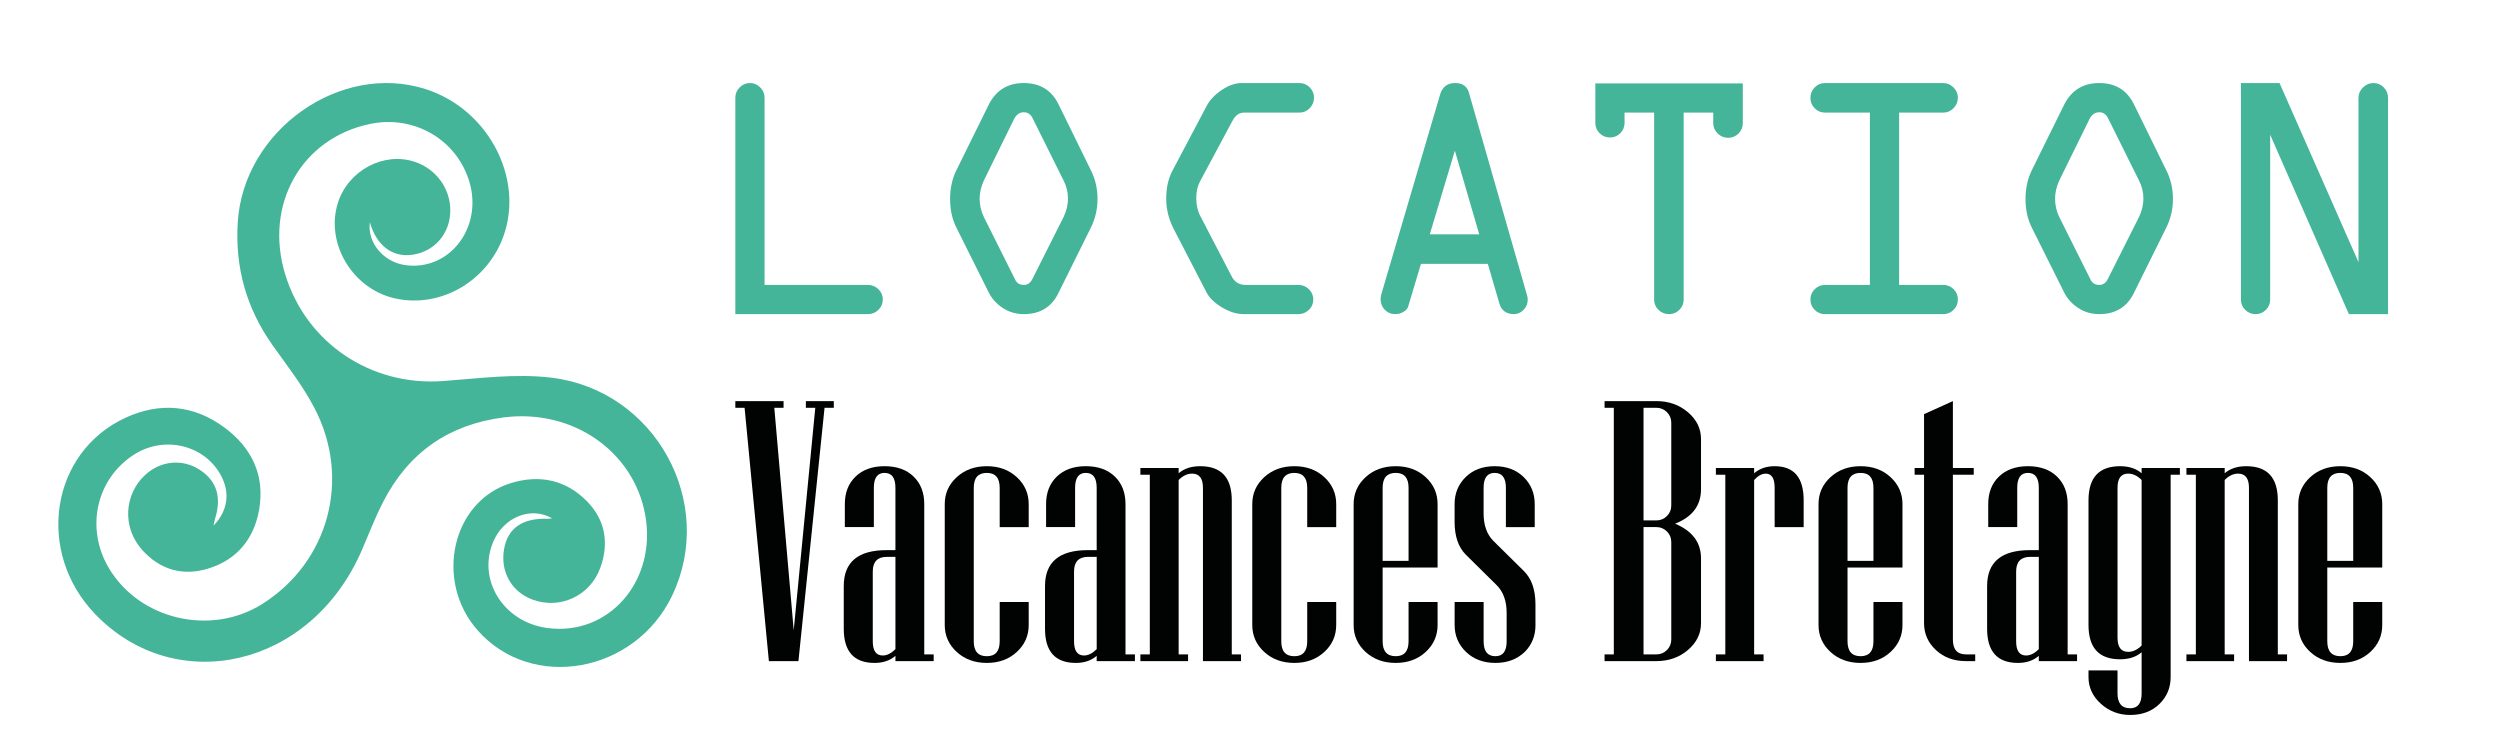
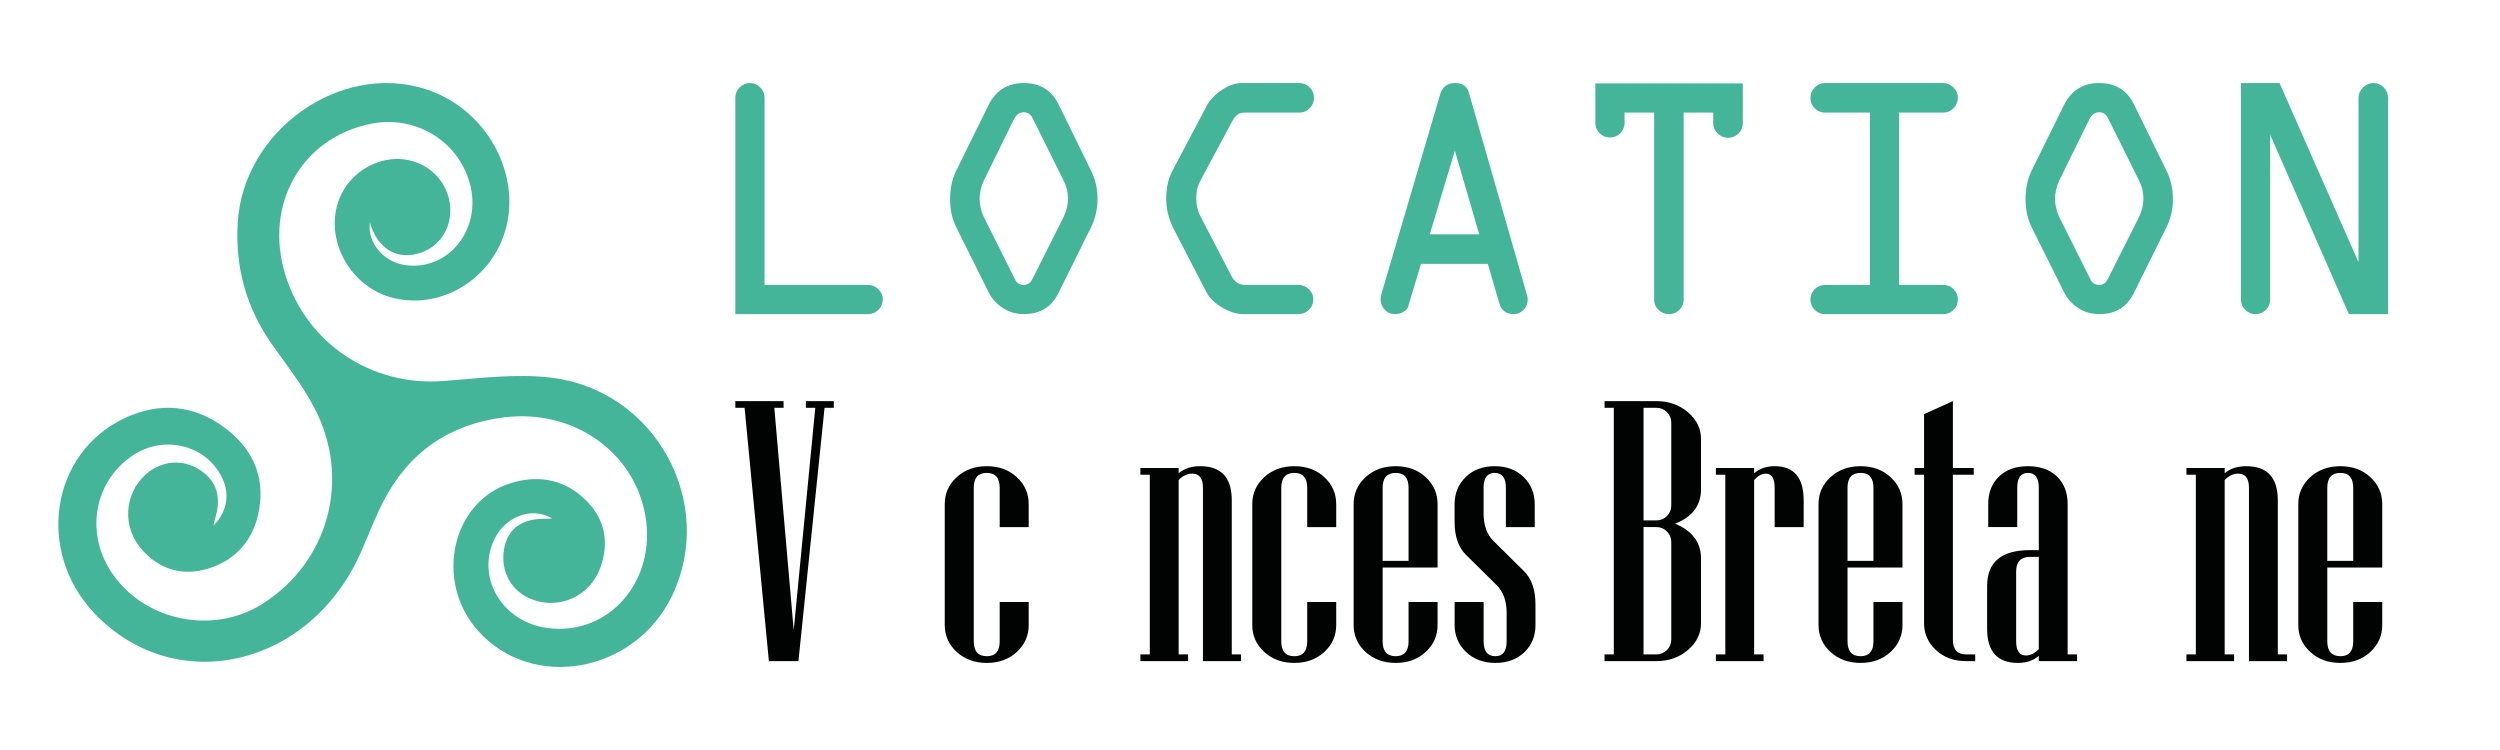
<svg xmlns="http://www.w3.org/2000/svg" version="1.1" id="Calque_1" x="0px" y="0px" width="200px" height="60px" viewBox="0 0 200 60" enable-background="new 0 0 200 60" xml:space="preserve">
  <path fill-rule="evenodd" clip-rule="evenodd" fill="#44B599" d="M44.17,41.465c-1.708-0.977-3.876-0.101-4.712,1.88  c-1.291,3.058,0.828,6.433,4.33,6.896c4.939,0.659,8.787-3.798,7.827-9.064c-0.929-5.092-5.814-8.472-11.281-7.788  c-4.413,0.553-7.658,2.809-9.683,6.765c-0.64,1.251-1.148,2.572-1.706,3.865c-4.068,9.409-14.883,11.806-21.324,5.118  c-4.805-4.986-3.578-12.965,2.437-15.726c2.744-1.261,5.451-1.017,7.895,0.788c2.177,1.606,3.247,3.811,2.784,6.537  c-0.402,2.373-1.791,4.067-4.126,4.763c-2.026,0.604-3.841,0.07-5.262-1.534c-1.575-1.778-1.431-4.427,0.285-5.989  c1.247-1.132,2.976-1.287,4.353-0.387c1.353,0.88,1.758,2.188,1.217,3.913c-0.042,0.137-0.063,0.283-0.12,0.547  c1.165-1.214,1.335-2.656,0.571-4.051c-1.321-2.414-4.522-3.17-6.926-1.633c-3.023,1.931-3.91,5.872-2.037,9.054  c2.44,4.149,8.167,5.501,12.288,2.9c5.32-3.355,7.143-10.021,4.163-15.701c-0.929-1.774-2.188-3.38-3.353-5.022  c-2.086-2.95-2.995-6.215-2.771-9.809C19.473,10.43,27.216,4.941,34.052,7.13c5.215,1.67,8.101,7.563,6.016,12.288  c-1.499,3.396-5.181,5.28-8.629,4.414c-3.32-0.834-5.411-4.444-4.407-7.607c0.825-2.595,3.672-4.11,6.159-3.278  c1.676,0.562,2.809,2.091,2.833,3.827c0.026,1.873-1.242,3.367-3.066,3.611c-1.591,0.213-2.844-0.754-3.37-2.603  c-0.214,1.625,1.081,3.187,2.845,3.429c3.485,0.478,6.162-2.94,5.146-6.567c-0.956-3.409-4.375-5.455-7.924-4.739  c-5.527,1.114-8.556,6.457-6.834,12.059c1.687,5.489,6.855,8.938,12.604,8.52c2.883-0.21,5.826-0.615,8.663-0.273  c8.354,1.005,13.241,10.003,9.685,17.435c-2.967,6.206-11.227,7.687-15.556,2.788c-3.495-3.954-2.074-10.331,2.651-11.785  c2.308-0.709,4.433-0.259,6.125,1.49c1.444,1.495,1.738,3.338,1.034,5.28c-0.813,2.252-3.22,3.356-5.416,2.553  c-1.691-0.621-2.608-2.248-2.283-4.058c0.297-1.662,1.464-2.473,3.465-2.412C43.91,41.504,44.028,41.477,44.17,41.465z" />
  <g>
    <path fill="#44B599" d="M58.827,25.13V7.812c0-0.315,0.116-0.589,0.348-0.821c0.232-0.231,0.505-0.348,0.821-0.348   c0.315,0,0.589,0.116,0.821,0.348c0.231,0.232,0.348,0.506,0.348,0.821v14.981h8.263c0.325,0,0.605,0.114,0.842,0.341   c0.236,0.228,0.354,0.503,0.354,0.828s-0.118,0.601-0.354,0.828c-0.237,0.228-0.517,0.341-0.842,0.341H58.827z" />
    <path fill="#44B599" d="M84.687,8.354l2.573,5.244c0.362,0.714,0.542,1.489,0.542,2.323c0,0.816-0.181,1.586-0.542,2.309   l-2.573,5.188c-0.547,1.141-1.475,1.711-2.782,1.711c-0.622,0-1.18-0.162-1.676-0.487s-0.869-0.732-1.12-1.224l-2.587-5.188   c-0.343-0.677-0.515-1.447-0.515-2.309s0.171-1.637,0.515-2.323l2.587-5.244c0.584-1.141,1.516-1.711,2.796-1.711   C83.203,6.644,84.13,7.214,84.687,8.354z M81.125,9.523l-2.42,4.924c-0.223,0.492-0.334,0.974-0.334,1.447   c0,0.51,0.111,0.997,0.334,1.46l2.49,4.98c0.13,0.306,0.366,0.459,0.709,0.459c0.297,0,0.524-0.153,0.682-0.459l2.504-4.98   c0.231-0.491,0.348-0.978,0.348-1.46c0-0.51-0.116-0.992-0.348-1.447l-2.448-4.924c-0.158-0.361-0.403-0.542-0.737-0.542   S81.311,9.162,81.125,9.523z" />
    <path fill="#44B599" d="M99.65,22.793h4.217c0.325,0,0.605,0.114,0.843,0.341c0.236,0.228,0.354,0.503,0.354,0.828   s-0.117,0.601-0.354,0.828c-0.237,0.228-0.518,0.341-0.842,0.341h-4.368c-0.557,0-1.132-0.176-1.725-0.529   c-0.593-0.352-1.006-0.746-1.238-1.182l-2.699-5.216c-0.362-0.751-0.542-1.521-0.542-2.309c0-0.872,0.171-1.627,0.515-2.268   l2.727-5.161c0.259-0.482,0.663-0.906,1.21-1.272s1.076-0.55,1.586-0.55h4.618c0.324,0,0.601,0.116,0.827,0.348   c0.228,0.232,0.342,0.506,0.342,0.821c0,0.325-0.114,0.605-0.342,0.842c-0.227,0.236-0.502,0.354-0.826,0.354h-4.45   c-0.371,0.001-0.672,0.219-0.904,0.655l-2.592,4.838c-0.205,0.38-0.306,0.831-0.304,1.351c-0.001,0.548,0.109,1.031,0.332,1.448   l2.474,4.758C98.741,22.55,99.121,22.795,99.65,22.793z" />
    <path fill="#44B599" d="M110.518,23.502l4.705-15.99c0.188-0.579,0.582-0.869,1.182-0.869c0.582,0,0.947,0.246,1.098,0.737   l4.658,16.233c0.037,0.121,0.057,0.236,0.057,0.348c0,0.325-0.111,0.601-0.334,0.828c-0.223,0.228-0.479,0.341-0.766,0.341   c-0.611,0-1-0.283-1.168-0.849l-0.924-3.171h-5.35l-1.018,3.397c-0.029,0.147-0.145,0.288-0.35,0.422s-0.43,0.201-0.672,0.201   c-0.346,0-0.629-0.116-0.854-0.348c-0.223-0.232-0.334-0.515-0.334-0.849C110.449,23.795,110.471,23.651,110.518,23.502z    M116.389,12.055l-2.006,6.691h3.955L116.389,12.055z" />
    <path fill="#44B599" d="M127.627,9.829V6.671h11.797v3.186c0,0.325-0.117,0.601-0.348,0.828c-0.232,0.228-0.506,0.341-0.82,0.341   c-0.326,0-0.605-0.116-0.842-0.348s-0.355-0.505-0.355-0.821V9.008h-2.365v14.954c0,0.325-0.115,0.601-0.348,0.828   c-0.232,0.228-0.506,0.341-0.82,0.341c-0.334,0-0.617-0.113-0.848-0.341c-0.232-0.227-0.348-0.503-0.348-0.828V9.008h-2.365v0.821   c0,0.325-0.113,0.601-0.342,0.828c-0.227,0.228-0.502,0.341-0.826,0.341c-0.326,0-0.602-0.113-0.828-0.341   C127.74,10.43,127.627,10.154,127.627,9.829z" />
    <path fill="#44B599" d="M146.004,6.644h9.459c0.305,0,0.576,0.116,0.813,0.348c0.236,0.232,0.355,0.506,0.355,0.821   c0,0.325-0.117,0.605-0.348,0.842c-0.232,0.236-0.506,0.354-0.82,0.354h-3.533v13.785h3.533c0.324,0,0.6,0.114,0.826,0.341   c0.229,0.228,0.342,0.503,0.342,0.828s-0.117,0.601-0.348,0.828c-0.232,0.228-0.506,0.341-0.82,0.341h-9.459   c-0.326,0-0.602-0.113-0.828-0.341c-0.229-0.227-0.342-0.503-0.342-0.828s0.113-0.6,0.342-0.828   c0.227-0.227,0.502-0.341,0.828-0.341h3.588V9.008h-3.588c-0.326,0-0.602-0.116-0.828-0.348c-0.229-0.231-0.342-0.505-0.342-0.821   c0-0.333,0.113-0.617,0.342-0.849C145.402,6.76,145.678,6.644,146.004,6.644z" />
    <path fill="#44B599" d="M170.721,8.354l2.572,5.244c0.363,0.714,0.543,1.489,0.543,2.323c0,0.816-0.18,1.586-0.543,2.309   l-2.572,5.188c-0.547,1.141-1.475,1.711-2.781,1.711c-0.623,0-1.182-0.162-1.678-0.487s-0.869-0.732-1.119-1.224l-2.588-5.188   c-0.342-0.677-0.514-1.447-0.514-2.309s0.172-1.637,0.514-2.323l2.588-5.244c0.584-1.141,1.516-1.711,2.797-1.711   C169.236,6.644,170.164,7.214,170.721,8.354z M167.16,9.523l-2.422,4.924c-0.223,0.492-0.332,0.974-0.332,1.447   c0,0.51,0.109,0.997,0.332,1.46l2.49,4.98c0.131,0.306,0.367,0.459,0.711,0.459c0.295,0,0.523-0.153,0.68-0.459l2.504-4.98   c0.232-0.491,0.35-0.978,0.35-1.46c0-0.51-0.117-0.992-0.35-1.447l-2.447-4.924c-0.158-0.361-0.404-0.542-0.736-0.542   C167.605,8.98,167.346,9.162,167.16,9.523z" />
    <path fill="#44B599" d="M191.043,7.84V25.13h-3.133l-6.297-14.355v13.187c0,0.325-0.115,0.601-0.342,0.828   c-0.227,0.228-0.504,0.341-0.828,0.341s-0.6-0.113-0.826-0.341c-0.229-0.227-0.342-0.503-0.342-0.828V6.644h3.088l6.316,14.328   V7.84c0-0.324,0.117-0.605,0.354-0.841c0.236-0.237,0.518-0.355,0.842-0.355s0.6,0.116,0.828,0.348   C190.93,7.223,191.043,7.506,191.043,7.84z" />
  </g>
  <g>
    <path fill="#010202" d="M66.704,32.625h-0.74l-2.089,20.264h-2.364l-1.944-20.264h-0.74v-0.537h3.858v0.537h-0.74l1.552,17.798   l1.726-17.798H64.47v-0.537h2.234V32.625z" />
-     <path fill="#010202" d="M74.696,52.889h-3.061v-0.421c-0.435,0.377-0.991,0.566-1.668,0.566c-1.644,0-2.466-0.909-2.466-2.728   v-3.423c0-1.915,1.141-2.872,3.423-2.872h0.71v-4.99c0-0.793-0.29-1.189-0.87-1.189c-0.571,0-0.856,0.396-0.856,1.189v3.147h-2.321   v-1.842c0-0.919,0.288-1.653,0.863-2.205c0.575-0.551,1.346-0.826,2.313-0.826c0.977,0,1.75,0.275,2.321,0.826   c0.57,0.552,0.856,1.286,0.856,2.205v12.024h0.754V52.889z M71.635,51.932v-7.384h-0.682c-0.754,0-1.131,0.392-1.131,1.175v5.585   c0,0.754,0.266,1.132,0.798,1.132C70.958,52.439,71.297,52.27,71.635,51.932z" />
    <path fill="#010202" d="M82.296,50.002c0,0.852-0.317,1.569-0.95,2.154s-1.434,0.878-2.4,0.878c-0.967,0-1.77-0.293-2.408-0.878   s-0.958-1.303-0.958-2.154v-9.675c0-0.851,0.319-1.568,0.958-2.154c0.638-0.585,1.44-0.877,2.408-0.877   c0.967,0,1.767,0.292,2.4,0.877c0.633,0.586,0.95,1.304,0.95,2.154v1.842h-2.321v-3.147c0-0.793-0.343-1.189-1.03-1.189   c-0.696,0-1.044,0.396-1.044,1.189v12.286c0,0.793,0.348,1.189,1.044,1.189c0.687,0,1.03-0.396,1.03-1.189V48.16h2.321V50.002z" />
-     <path fill="#010202" d="M90.796,52.889h-3.061v-0.421c-0.435,0.377-0.991,0.566-1.668,0.566c-1.644,0-2.466-0.909-2.466-2.728   v-3.423c0-1.915,1.141-2.872,3.423-2.872h0.71v-4.99c0-0.793-0.29-1.189-0.87-1.189c-0.571,0-0.856,0.396-0.856,1.189v3.147h-2.321   v-1.842c0-0.919,0.288-1.653,0.863-2.205c0.575-0.551,1.346-0.826,2.313-0.826c0.977,0,1.75,0.275,2.321,0.826   c0.57,0.552,0.856,1.286,0.856,2.205v12.024h0.754V52.889z M87.736,51.932v-7.384h-0.682c-0.754,0-1.131,0.392-1.131,1.175v5.585   c0,0.754,0.266,1.132,0.798,1.132C87.059,52.439,87.397,52.27,87.736,51.932z" />
    <path fill="#010202" d="M99.282,52.889h-3.046V39.021c0-0.754-0.29-1.131-0.87-1.131c-0.377,0-0.735,0.169-1.074,0.508v13.953   h0.754v0.537h-3.815v-0.537h0.754V37.978h-0.754V37.44h3.061v0.421c0.435-0.377,1.011-0.565,1.726-0.565   c1.683,0,2.524,0.909,2.524,2.727v12.329h0.74V52.889z" />
    <path fill="#010202" d="M106.897,50.002c0,0.852-0.316,1.569-0.95,2.154s-1.434,0.878-2.4,0.878c-0.968,0-1.77-0.293-2.407-0.878   c-0.639-0.585-0.958-1.303-0.958-2.154v-9.675c0-0.851,0.319-1.568,0.958-2.154c0.638-0.585,1.439-0.877,2.407-0.877   c0.967,0,1.767,0.292,2.4,0.877c0.634,0.586,0.95,1.304,0.95,2.154v1.842h-2.32v-3.147c0-0.793-0.344-1.189-1.03-1.189   c-0.696,0-1.044,0.396-1.044,1.189v12.286c0,0.793,0.348,1.189,1.044,1.189c0.687,0,1.03-0.396,1.03-1.189V48.16h2.32V50.002z" />
    <path fill="#010202" d="M115.007,50.002c0,0.852-0.318,1.569-0.951,2.154s-1.434,0.878-2.4,0.878s-1.77-0.293-2.408-0.878   s-0.957-1.303-0.957-2.154v-9.675c0-0.851,0.318-1.568,0.957-2.154c0.639-0.585,1.441-0.877,2.408-0.877s1.768,0.292,2.4,0.877   c0.633,0.586,0.951,1.304,0.951,2.154v5.077h-4.396v5.903c0,0.793,0.35,1.189,1.045,1.189c0.686,0,1.029-0.396,1.029-1.189V48.16   h2.322V50.002z M112.685,44.867v-5.846c0-0.793-0.344-1.189-1.029-1.189c-0.695,0-1.045,0.396-1.045,1.189v5.846H112.685z" />
    <path fill="#010202" d="M122.839,50.002c0,0.861-0.285,1.576-0.855,2.146c-0.609,0.591-1.393,0.886-2.35,0.886   c-0.959,0-1.742-0.293-2.352-0.878c-0.607-0.585-0.912-1.303-0.912-2.154V48.16h2.32v3.147c0,0.793,0.314,1.189,0.943,1.189   c0.6,0,0.898-0.396,0.898-1.189V49.03c0-0.957-0.271-1.702-0.813-2.233l-2.438-2.408c-0.607-0.6-0.912-1.479-0.912-2.64v-1.422   c0-0.86,0.295-1.581,0.885-2.161s1.363-0.87,2.32-0.87s1.73,0.29,2.32,0.87s0.885,1.301,0.885,2.161v1.842h-2.307v-3.147   c0-0.793-0.299-1.189-0.898-1.189c-0.59,0-0.885,0.396-0.885,1.189v2.046c0,0.957,0.266,1.696,0.797,2.219l2.438,2.408   c0.609,0.609,0.914,1.494,0.914,2.654V50.002z" />
    <path fill="#010202" d="M136.081,49.857c0,0.831-0.348,1.545-1.043,2.14c-0.697,0.595-1.537,0.892-2.523,0.892h-4.15v-0.537h0.74   V32.625h-0.74v-0.537h4.15c0.986,0,1.826,0.298,2.523,0.893c0.695,0.595,1.043,1.308,1.043,2.14v4.018   c0,1.296-0.691,2.215-2.074,2.756c1.383,0.58,2.074,1.504,2.074,2.771V49.857z M133.702,40.443v-6.629   c0-0.328-0.115-0.609-0.348-0.842s-0.512-0.348-0.84-0.348h-1.031v9.008h1.031c0.328,0,0.607-0.116,0.84-0.349   C133.587,41.053,133.702,40.772,133.702,40.443z M133.702,51.162v-7.804c0-0.328-0.115-0.608-0.348-0.841s-0.512-0.349-0.84-0.349   h-1.031v10.183h1.031c0.328,0,0.607-0.115,0.84-0.348S133.702,51.491,133.702,51.162z" />
    <path fill="#010202" d="M144.292,42.169h-2.32v-3.147c0-0.754-0.238-1.131-0.711-1.131c-0.311,0-0.619,0.169-0.93,0.508v13.953   h0.754v0.537h-3.814v-0.537h0.754V37.978h-0.754V37.44h3.061v0.421c0.436-0.377,0.982-0.565,1.641-0.565   c1.547,0,2.32,0.909,2.32,2.727V42.169z" />
    <path fill="#010202" d="M152.198,50.002c0,0.852-0.318,1.569-0.951,2.154s-1.434,0.878-2.4,0.878s-1.77-0.293-2.408-0.878   s-0.957-1.303-0.957-2.154v-9.675c0-0.851,0.318-1.568,0.957-2.154c0.639-0.585,1.441-0.877,2.408-0.877s1.768,0.292,2.4,0.877   c0.633,0.586,0.951,1.304,0.951,2.154v5.077h-4.396v5.903c0,0.793,0.35,1.189,1.045,1.189c0.686,0,1.029-0.396,1.029-1.189V48.16   h2.322V50.002z M149.876,44.867v-5.846c0-0.793-0.344-1.189-1.029-1.189c-0.695,0-1.045,0.396-1.045,1.189v5.846H149.876z" />
    <path fill="#010202" d="M158.015,52.889h-0.74c-0.967,0-1.768-0.295-2.4-0.885c-0.635-0.59-0.951-1.306-0.951-2.146v-11.88h-0.754   V37.44h0.754v-4.308l2.307-1.045v5.353h1.668v0.537h-1.668v13.185c0,0.794,0.348,1.189,1.045,1.189h0.74V52.889z" />
    <path fill="#010202" d="M166.165,52.889h-3.061v-0.421c-0.436,0.377-0.992,0.566-1.668,0.566c-1.645,0-2.467-0.909-2.467-2.728   v-3.423c0-1.915,1.143-2.872,3.424-2.872h0.711v-4.99c0-0.793-0.289-1.189-0.871-1.189c-0.57,0-0.855,0.396-0.855,1.189v3.147   h-2.32v-1.842c0-0.919,0.287-1.653,0.863-2.205c0.574-0.551,1.346-0.826,2.313-0.826c0.977,0,1.752,0.275,2.322,0.826   c0.57,0.552,0.855,1.286,0.855,2.205v12.024h0.754V52.889z M163.104,51.932v-7.384h-0.682c-0.754,0-1.131,0.392-1.131,1.175v5.585   c0,0.754,0.266,1.132,0.797,1.132C162.427,52.439,162.767,52.27,163.104,51.932z" />
-     <path fill="#010202" d="M174.39,37.978h-0.738v16.188c0,0.851-0.301,1.569-0.9,2.154s-1.377,0.877-2.336,0.877   c-0.898,0-1.68-0.297-2.342-0.892s-0.994-1.308-0.994-2.14v-0.536h2.322v1.842c0,0.793,0.338,1.189,1.014,1.189   c0.609,0,0.914-0.396,0.914-1.189v-3.293c-0.434,0.377-1.01,0.565-1.725,0.565c-1.684,0-2.525-0.913-2.525-2.741v-9.979   c0-1.817,0.842-2.727,2.525-2.727c0.715,0,1.291,0.188,1.725,0.565V37.44h3.061V37.978z M171.329,51.642V38.398   c-0.338-0.339-0.695-0.508-1.072-0.508c-0.57,0-0.855,0.377-0.855,1.131v11.996c0,0.754,0.285,1.131,0.855,1.131   C170.634,52.148,170.991,51.979,171.329,51.642z" />
    <path fill="#010202" d="M182.964,52.889h-3.047V39.021c0-0.754-0.291-1.131-0.871-1.131c-0.377,0-0.734,0.169-1.072,0.508v13.953   h0.754v0.537h-3.814v-0.537h0.754V37.978h-0.754V37.44h3.061v0.421c0.436-0.377,1.01-0.565,1.727-0.565   c1.682,0,2.523,0.909,2.523,2.727v12.329h0.74V52.889z" />
    <path fill="#010202" d="M190.579,50.002c0,0.852-0.318,1.569-0.951,2.154s-1.434,0.878-2.4,0.878s-1.77-0.293-2.408-0.878   s-0.957-1.303-0.957-2.154v-9.675c0-0.851,0.318-1.568,0.957-2.154c0.639-0.585,1.441-0.877,2.408-0.877s1.768,0.292,2.4,0.877   c0.633,0.586,0.951,1.304,0.951,2.154v5.077h-4.396v5.903c0,0.793,0.35,1.189,1.045,1.189c0.686,0,1.029-0.396,1.029-1.189V48.16   h2.322V50.002z M188.257,44.867v-5.846c0-0.793-0.344-1.189-1.029-1.189c-0.695,0-1.045,0.396-1.045,1.189v5.846H188.257z" />
  </g>
</svg>